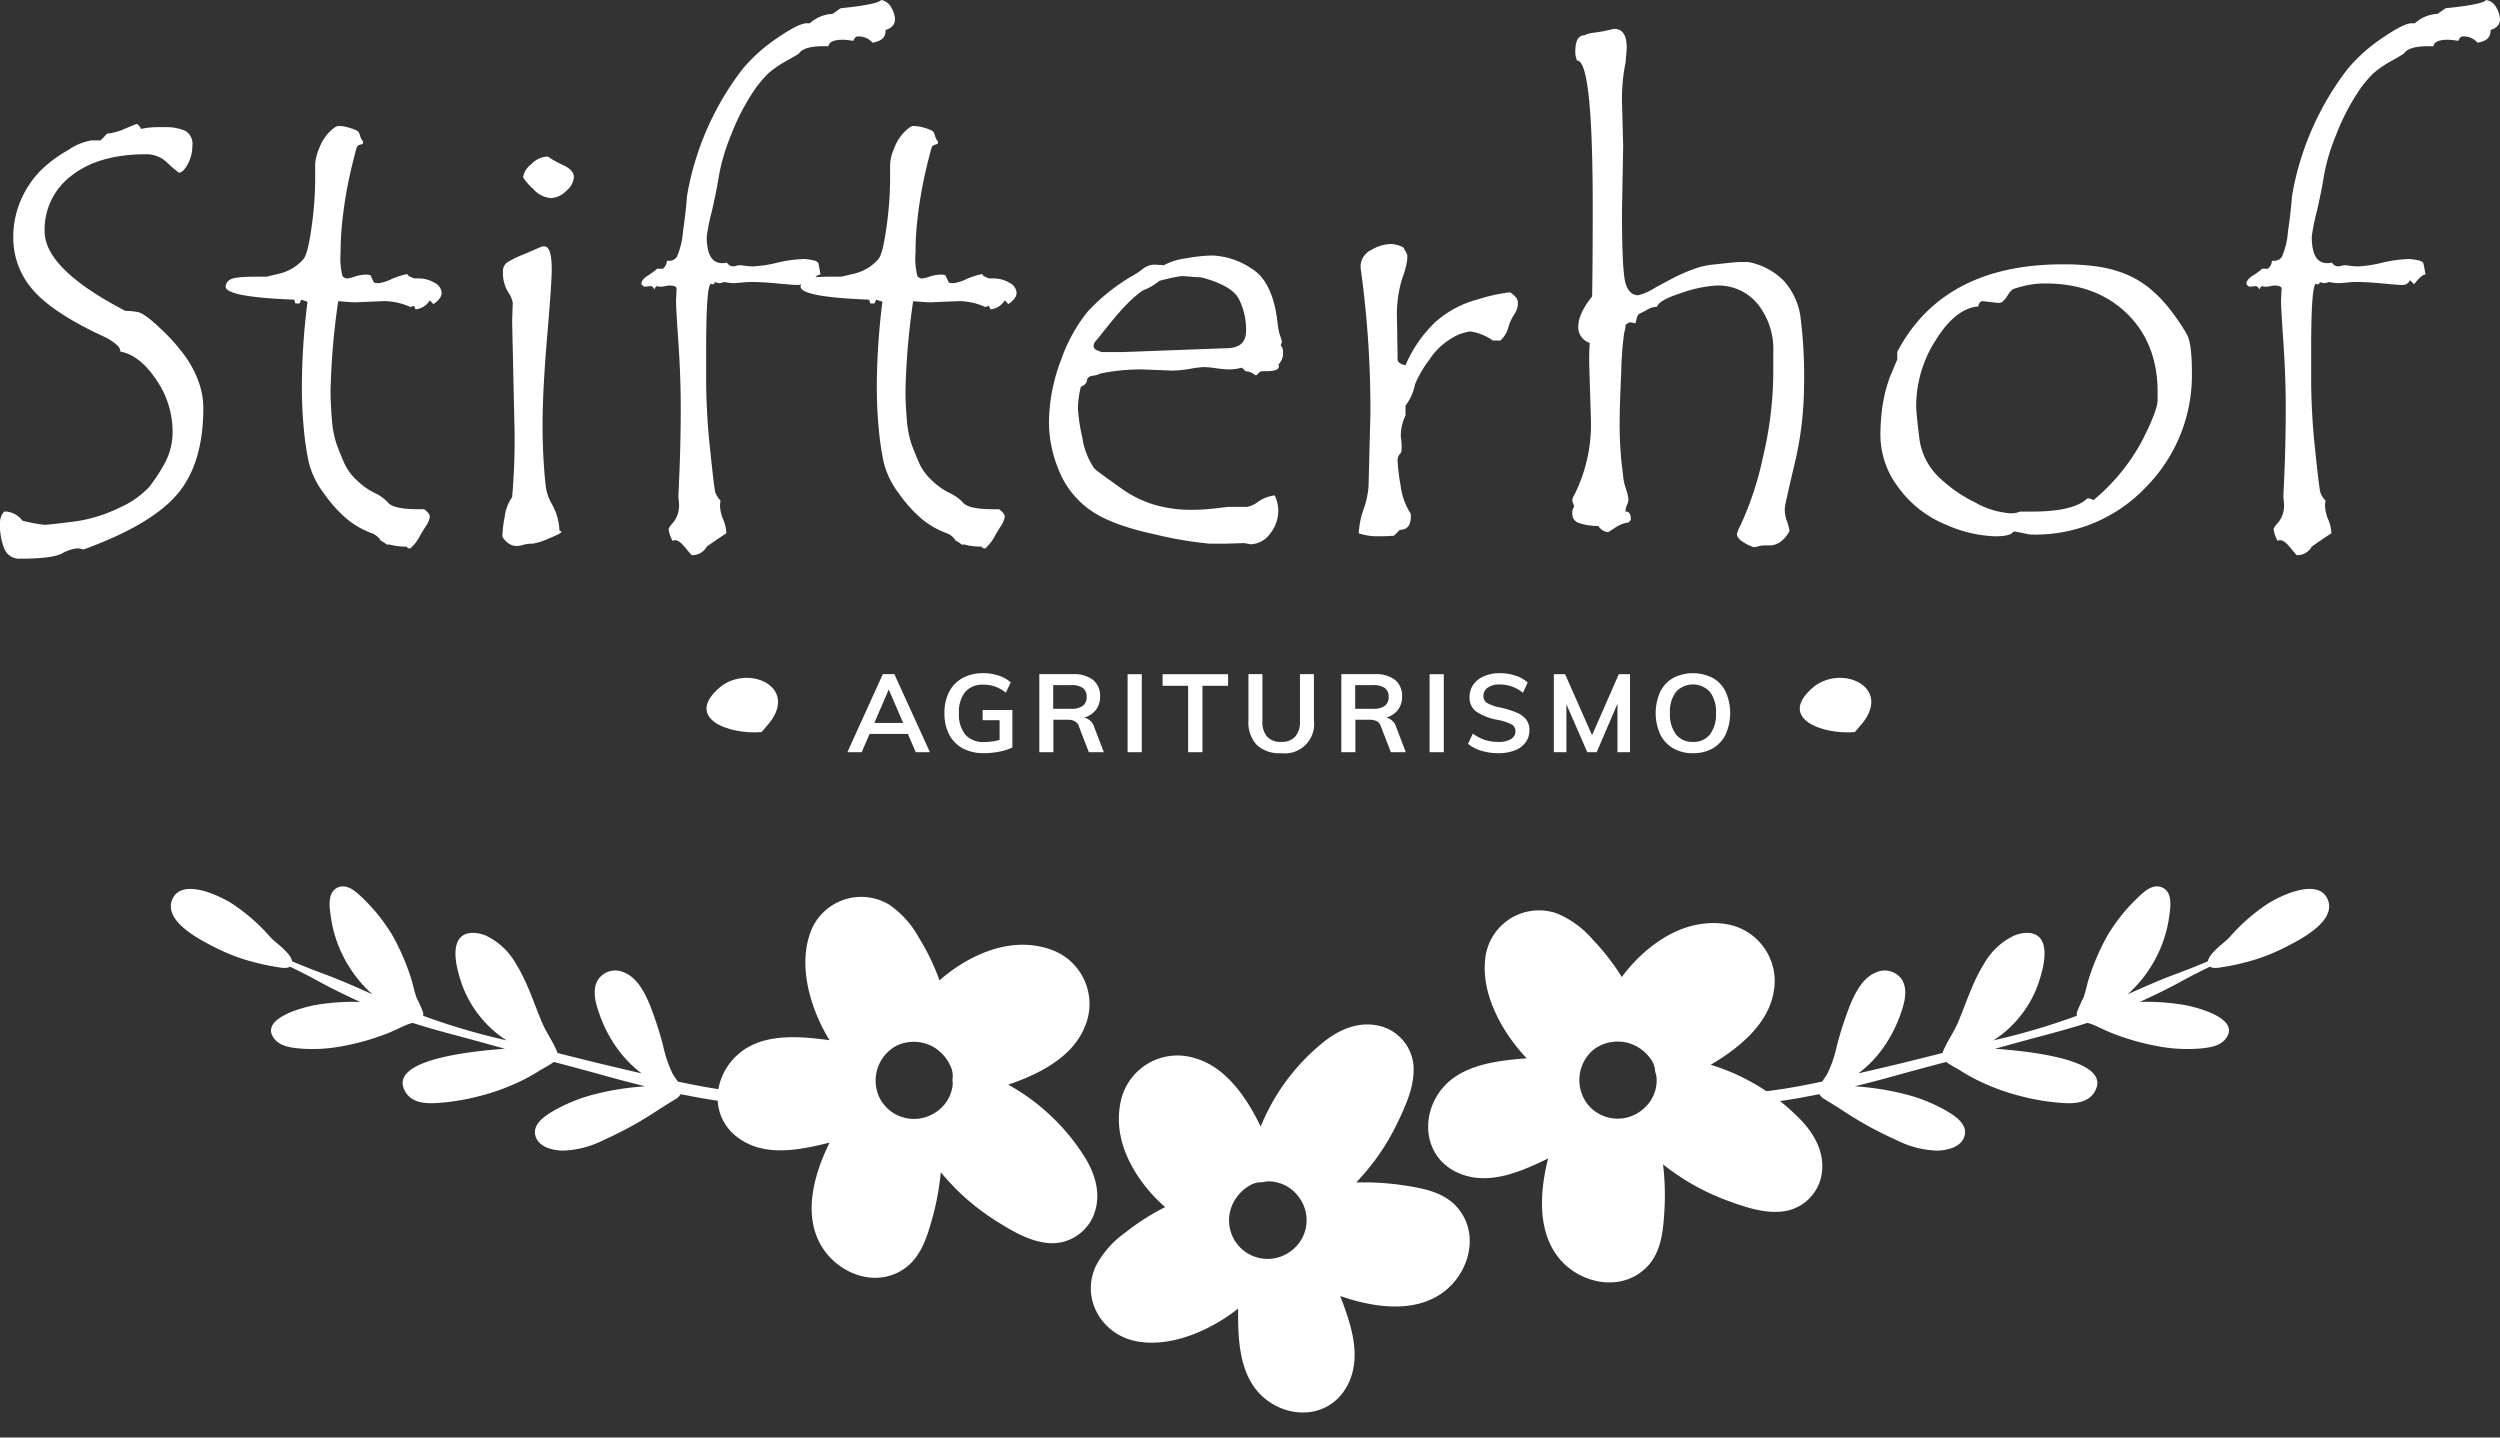
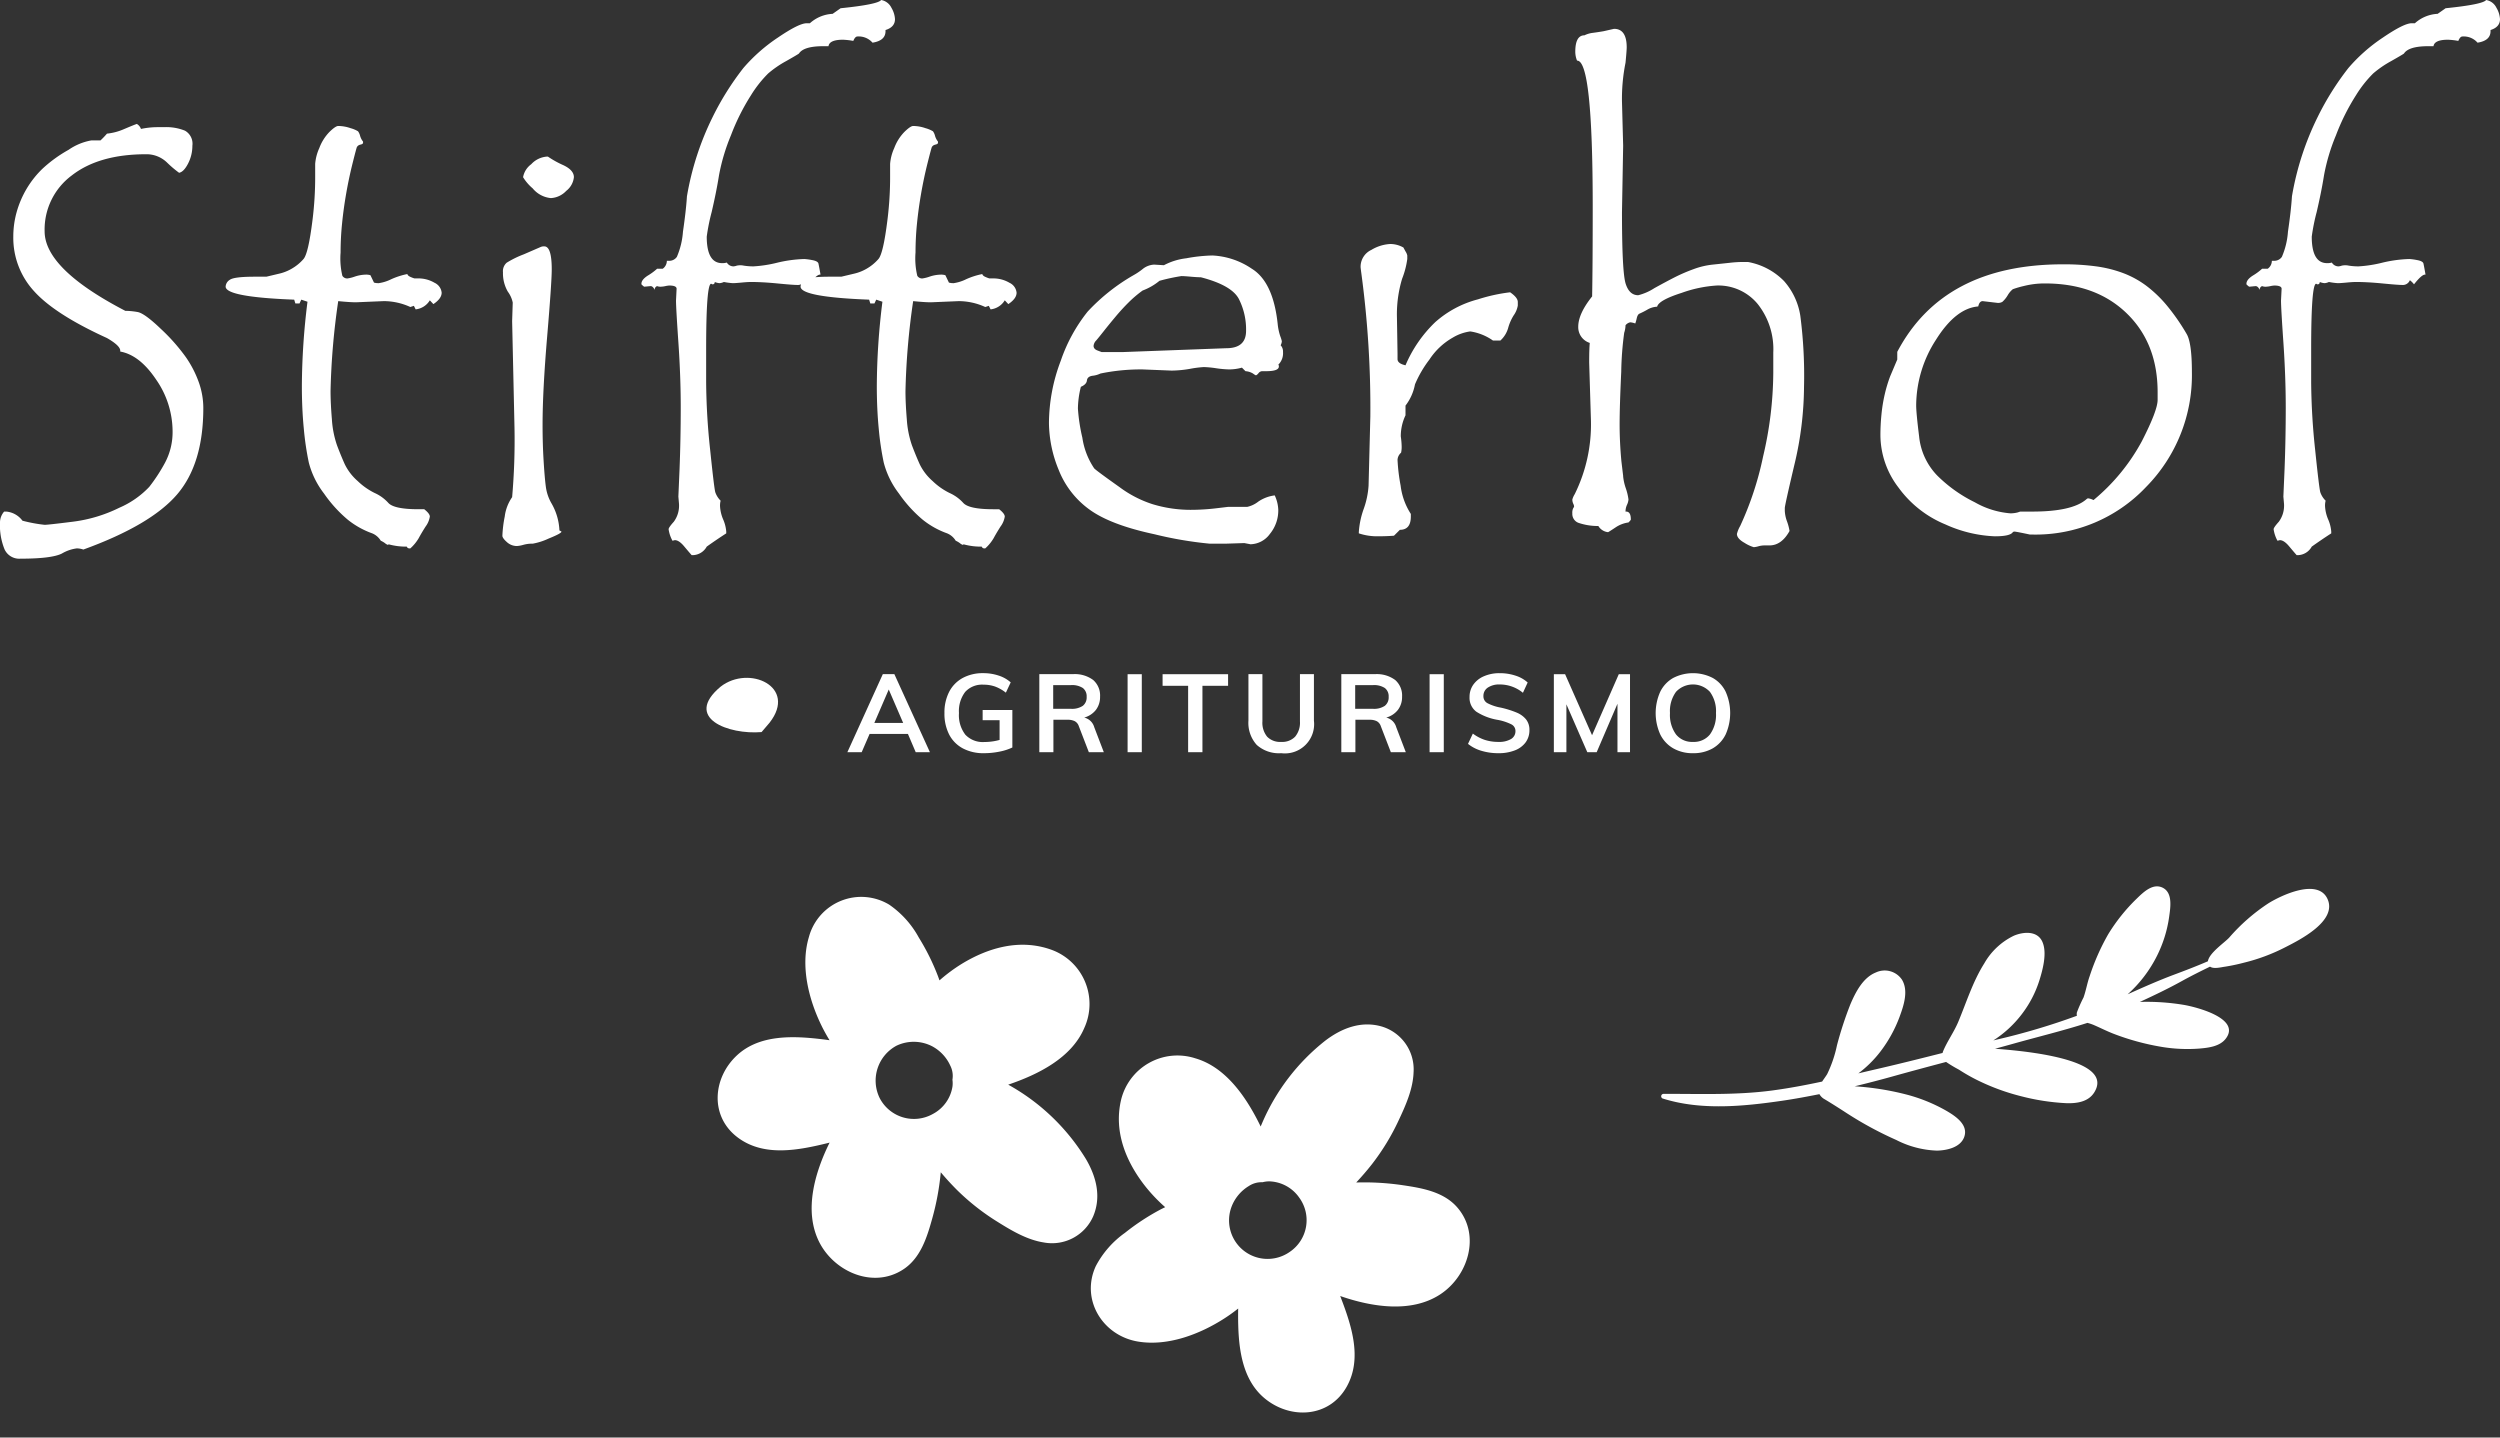
<svg xmlns="http://www.w3.org/2000/svg" id="Ebene_1" data-name="Ebene 1" width="400" height="230" viewBox="0 0 400 230">
  <rect x="0" y="0" width="400" height="230" fill="#333333" stroke="none" />
  <defs>
    <style>.cls-1{fill:#fff;}</style>
  </defs>
-   <path class="cls-1" d="M133.869,175.019c-5.875-.018-11.672.237-17.53-.555-2.652-.359-5.272-.856-7.881-1.412-.265-.406-.572-.808-.807-1.195a19.74,19.74,0,0,1-1.569-4.616,58.179,58.179,0,0,0-2.149-6.566c-.823-1.92-1.999-4.257-4.075-5.081a3.328,3.328,0,0,0-4.167,1.146c-1.092,1.78-.281,4.167.376,5.952a21.403,21.403,0,0,0,3.051,5.539,18.069,18.069,0,0,0,3.546,3.511q-1.813-.425-3.628-.849c-3.293-.763-6.57-1.59-9.848-2.418a1.959,1.959,0,0,0-.103-.319c-.66-1.579-1.725-3.032-2.398-4.639-1.321-3.148-2.332-6.456-4.167-9.364a10.847,10.847,0,0,0-4.76-4.448c-1.521-.633-3.731-.818-4.535.972-.797,1.761-.069,4.466.479,6.207a17.553,17.553,0,0,0,2.797,5.372,17.764,17.764,0,0,0,4.564,4.213c-.189-.045-.378-.093-.567-.138a107.411,107.411,0,0,1-12.803-3.807,1.262,1.262,0,0,0-.003-.548,23.038,23.038,0,0,0-1.06-2.385c-.397-1.123-.58-2.291-.98-3.41A36.234,36.234,0,0,0,62.7,149.502a28.872,28.872,0,0,0-4.595-5.738c-1.04-1.006-2.583-2.524-4.16-1.715-1.62.833-1.207,3.182-1.008,4.651a20.179,20.179,0,0,0,1.929,6.205,20.658,20.658,0,0,0,4.713,6.188c-2.491-1.128-5.004-2.239-7.553-3.191-1.736-.647-3.448-1.308-5.151-2.038-.047-.02-.093-.042-.14-.062-.199-1.34-2.726-3.023-3.42-3.799a30.325,30.325,0,0,0-6.253-5.468c-2.025-1.264-7.882-4.066-9.446-.735-1.672,3.555,4.489,6.617,6.83,7.807a29.81,29.81,0,0,0,6.535,2.427,30.382,30.382,0,0,0,3.023.638c.621.08,1.794.412,2.391-.008,1.517.736,3.019,1.485,4.496,2.301,2.181,1.207,4.454,2.296,6.731,3.345a35.94,35.94,0,0,0-7.165.494c-1.929.352-9.027,2.148-6.592,5.367.944,1.25,2.719,1.467,4.162,1.595a25.045,25.045,0,0,0,6.411-.316,39.298,39.298,0,0,0,7.305-2.014c1.141-.431,2.215-.988,3.328-1.466a8.044,8.044,0,0,1,.938-.308c3.937,1.268,7.959,2.233,11.977,3.365.935.263,1.873.517,2.81.774-7.859.561-18.896,2.248-15.857,7.017.987,1.543,2.916,1.763,4.594,1.685a35.678,35.678,0,0,0,7.073-1.1,34.959,34.959,0,0,0,6.803-2.471A28.805,28.805,0,0,0,86.57,171.144a20.999,20.999,0,0,0,2.055-1.234c2.88.766,5.759,1.534,8.628,2.338,1.986.557,3.987,1.071,5.994,1.56a44.116,44.116,0,0,0-8.109,1.274,26.166,26.166,0,0,0-6.567,2.65c-1.434.838-3.566,2.233-2.838,4.209.614,1.667,2.797,2.13,4.361,2.158a15.427,15.427,0,0,0,6.51-1.706,57.429,57.429,0,0,0,7.955-4.312c1.161-.757,2.334-1.501,3.493-2.199a2.094,2.094,0,0,0,.84-.818c1.963.394,3.932.759,5.912,1.049,6.271.919,13.065,1.582,19.181-.357A.388.388,0,0,0,133.869,175.019Z" />
  <path class="cls-1" d="M372.384,143.799c-1.564-3.331-7.421-.529-9.446.735a30.325,30.325,0,0,0-6.253,5.468c-.694.776-3.221,2.459-3.42,3.799-.047.02-.093.042-.14.062-1.702.73-3.415,1.391-5.151,2.038-2.55.951-5.062,2.063-7.553,3.191a20.658,20.658,0,0,0,4.713-6.188,20.186,20.186,0,0,0,1.929-6.205c.199-1.469.612-3.818-1.008-4.651-1.578-.81-3.12.709-4.16,1.715a28.873,28.873,0,0,0-4.595,5.738,36.265,36.265,0,0,0-2.953,6.68c-.399,1.119-.582,2.288-.98,3.41a23.094,23.094,0,0,0-1.06,2.385,1.265,1.265,0,0,0-.003.548,107.425,107.425,0,0,1-12.803,3.807c-.189.044-.378.093-.567.138a17.764,17.764,0,0,0,4.564-4.213,17.553,17.553,0,0,0,2.797-5.372c.549-1.741,1.276-4.446.479-6.207-.804-1.791-3.014-1.605-4.535-.972a10.846,10.846,0,0,0-4.76,4.448c-1.835,2.908-2.847,6.216-4.167,9.364-.673,1.607-1.738,3.06-2.398,4.639a1.959,1.959,0,0,0-.103.319c-3.277.827-6.555,1.655-9.848,2.418q-1.816.42-3.628.849a18.075,18.075,0,0,0,3.546-3.511,21.402,21.402,0,0,0,3.051-5.539c.657-1.785,1.468-4.172.376-5.952a3.328,3.328,0,0,0-4.167-1.146c-2.077.824-3.251,3.161-4.075,5.081a58.178,58.178,0,0,0-2.149,6.566,19.741,19.741,0,0,1-1.569,4.616c-.234.386-.541.789-.807,1.195-2.608.556-5.229,1.054-7.881,1.412-5.859.792-11.656.537-17.53.555a.388.388,0,0,0-.117.737c6.116,1.939,12.91,1.276,19.181.357,1.98-.29,3.949-.655,5.913-1.049a2.093,2.093,0,0,0,.84.818c1.159.698,2.332,1.443,3.493,2.199a57.431,57.431,0,0,0,7.955,4.312,15.427,15.427,0,0,0,6.51,1.706c1.563-.028,3.747-.491,4.361-2.158.728-1.976-1.404-3.371-2.838-4.209a26.164,26.164,0,0,0-6.567-2.65,44.111,44.111,0,0,0-8.109-1.274c2.007-.49,4.008-1.004,5.994-1.56,2.869-.804,5.749-1.571,8.628-2.338a21,21,0,0,0,2.055,1.234,28.805,28.805,0,0,0,3.163,1.787,34.97,34.97,0,0,0,6.803,2.471,35.681,35.681,0,0,0,7.073,1.1c1.677.078,3.606-.141,4.593-1.685,3.038-4.769-7.999-6.456-15.857-7.017.937-.257,1.875-.51,2.81-.774,4.018-1.132,8.039-2.097,11.977-3.365a8.044,8.044,0,0,1,.938.308c1.113.477,2.187,1.034,3.328,1.466a39.288,39.288,0,0,0,7.305,2.014,25.044,25.044,0,0,0,6.411.316c1.443-.127,3.218-.345,4.162-1.595,2.435-3.219-4.663-5.015-6.592-5.367a35.94,35.94,0,0,0-7.165-.494c2.277-1.049,4.55-2.137,6.731-3.345,1.477-.816,2.979-1.565,4.496-2.301.597.419,1.771.087,2.391.008a30.382,30.382,0,0,0,3.023-.638,29.815,29.815,0,0,0,6.535-2.427C367.895,150.416,374.056,147.354,372.384,143.799Z" />
  <path class="cls-1" d="M173.758,185.461a33.728,33.728,0,0,0-11.98-11.653c-.153-.09-.309-.175-.463-.263,4.744-1.609,10.099-4.248,12.149-9.019a9.227,9.227,0,0,0-5.339-12.601c-4.906-1.729-9.92-.338-14.213,2.273a26.137,26.137,0,0,0-3.594,2.664c-.075-.214-.153-.426-.229-.638a36.446,36.446,0,0,0-3.085-6.226,15.204,15.204,0,0,0-4.737-5.257,8.671,8.671,0,0,0-12.838,5.171c-1.395,4.628-.048,9.986,2.025,14.217.389.794.818,1.561,1.276,2.309-.38-.055-.763-.106-1.143-.152-4.567-.55-10.003-.813-13.64,2.539-3.951,3.64-4.434,9.875.195,13.25,4.187,3.055,9.657,1.953,14.32.813.091-.023.185-.048.277-.069-.021.041-.043.083-.066.127-2.286,4.671-4.088,10.752-1.629,15.718,2.378,4.803,8.653,7.593,13.468,4.448,2.803-1.83,3.816-5.167,4.661-8.206a41.484,41.484,0,0,0,1.351-7.342q1.23,1.469,2.598,2.836a36.779,36.779,0,0,0,6.466,5.082c2.233,1.398,4.728,2.889,7.376,3.304a7.189,7.189,0,0,0,7.96-4.207C176.23,191.463,175.401,188.269,173.758,185.461Zm-21.359-11.634a6.011,6.011,0,0,1-3.14,4.407,6.168,6.168,0,0,1-8.514-2.551,6.344,6.344,0,0,1,2.684-8.365,6.414,6.414,0,0,1,5.761.11,6.596,6.596,0,0,1,2.856,3.076,3.628,3.628,0,0,1,.343,2.249A4.174,4.174,0,0,1,152.399,173.827Z" />
  <path class="cls-1" d="M233.217,193.248c-2.164-2.547-5.614-3.145-8.745-3.61a42.039,42.039,0,0,0-7.481-.438q1.315-1.395,2.51-2.915a36.578,36.578,0,0,0,4.276-7.011c1.122-2.378,2.304-5.028,2.394-7.695a7.156,7.156,0,0,0-5.161-7.358c-3.262-.912-6.345.297-8.942,2.265a33.64,33.64,0,0,0-10.152,13.264c-.071.163-.138.327-.208.49-2.181-4.494-5.463-9.467-10.466-10.911a9.277,9.277,0,0,0-11.907,6.815c-1.125,5.058.873,9.847,3.997,13.771a25.993,25.993,0,0,0,3.094,3.23c-.204.101-.406.203-.609.304a36.684,36.684,0,0,0-5.827,3.808,15.186,15.186,0,0,0-4.663,5.325c-2.449,5.31,1.042,11.095,6.718,12.062,4.782.813,9.955-1.17,13.92-3.737.742-.479,1.455-.997,2.144-1.542-.007.384-.012.767-.012,1.149.011,4.58.408,9.988,4.192,13.175,4.111,3.461,10.381,3.179,13.18-1.808,2.535-4.511.77-9.785-.935-14.256-.034-.087-.071-.177-.103-.265.044.016.089.032.135.05,4.934,1.69,11.214,2.731,15.862-.304C234.925,204.165,236.939,197.625,233.217,193.248Zm-26.871,7.064a6.164,6.164,0,0,1-9.256-7.342,6.609,6.609,0,0,1,2.717-3.2,3.681,3.681,0,0,1,2.199-.612,4.249,4.249,0,0,1,1.07-.141,6.047,6.047,0,0,1,4.774,2.567A6.117,6.117,0,0,1,206.346,200.312Z" />
-   <path class="cls-1" d="M288.379,179.444a33.807,33.807,0,0,0-14.151-8.917c-.169-.057-.339-.108-.509-.161,4.306-2.556,8.993-6.247,10.003-11.339a9.243,9.243,0,0,0-7.854-11.22c-5.158-.675-9.774,1.724-13.427,5.167a25.986,25.986,0,0,0-2.96,3.35c-.119-.194-.238-.385-.359-.578a36.53,36.53,0,0,0-4.315-5.45,15.245,15.245,0,0,0-5.733-4.161,8.658,8.658,0,0,0-11.478,7.716c-.398,4.815,2.039,9.778,4.95,13.487.545.695,1.125,1.358,1.729,1.994-.382.027-.767.055-1.148.088-4.581.408-9.955,1.275-12.813,5.307-3.104,4.379-2.274,10.577,2.957,12.921,4.734,2.12,9.854-.088,14.176-2.171.083-.041.172-.085.257-.125-.012.046-.025.09-.037.138-1.262,5.042-1.755,11.363,1.686,15.712,3.33,4.206,10.047,5.634,14.103,1.561,2.359-2.371,2.653-5.844,2.845-8.993a41.6,41.6,0,0,0-.211-7.46q1.51,1.185,3.134,2.236a36.93,36.93,0,0,0,7.384,3.633c2.476.905,5.23,1.846,7.907,1.704a7.176,7.176,0,0,0,6.908-5.763C292.051,184.804,290.573,181.85,288.379,179.444ZM262.907,177.449a6.172,6.172,0,0,1-8.86-.732,6.337,6.337,0,0,1,.878-8.738,6.409,6.409,0,0,1,5.658-1.085,6.614,6.614,0,0,1,3.436,2.417,3.64,3.64,0,0,1,.804,2.128,4.21,4.21,0,0,1,.234,1.05A6,6,0,0,1,262.907,177.449Z" />
  <path class="cls-1" d="M391.3,1.319l-1.278.895a5.846,5.846,0,0,0-3.64,1.506h-.52q-1.23,0-4.586,2.284a26.886,26.886,0,0,0-5.532,4.876,44.754,44.754,0,0,0-4.895,7.794,45.914,45.914,0,0,0-4.137,12.741q-.141,2.259-.639,5.652a12.387,12.387,0,0,1-.969,4.025,1.461,1.461,0,0,1-1.228.636h-.38a1.559,1.559,0,0,1-.662,1.271h-.898a9.083,9.083,0,0,1-1.466,1.084q-1.038.66-1.04,1.319v.094c.252.253.41.377.474.377l.992-.094c.252,0,.474.205.662.613a.584.584,0,0,1,.378-.613,1.463,1.463,0,0,0,.616.094,3.921,3.921,0,0,0,.708-.094,4.272,4.272,0,0,1,.616-.094c.786,0,1.182.173,1.182.518l-.096,1.884q0,1.177.378,6.663.378,5.489.38,10.434,0,4.99-.19,9.889l-.19,4.381.096,1.084a4.337,4.337,0,0,1-.827,2.943c-.552.612-.829,1.013-.829,1.2a5.4,5.4,0,0,0,.616,1.837l.378-.094q.66,0,1.489.988.828.989,1.205,1.414h.19a2.62,2.62,0,0,0,2.222-1.367q1.656-1.177,3.12-2.12v-.283a6.107,6.107,0,0,0-.495-1.953,6.2,6.2,0,0,1-.497-2.097,3.031,3.031,0,0,1,.094-.894,3.489,3.489,0,0,1-.85-1.342q-.189-.636-.829-6.806a107.219,107.219,0,0,1-.637-10.833V55.903q0-10.501.804-10.503l.188.094a.333.333,0,0,0,.378-.377,2.584,2.584,0,0,0,.758.189,1.843,1.843,0,0,0,.708-.189,10.969,10.969,0,0,0,1.42.189q.423,0,1.393-.094.969-.095,1.537-.095,1.797,0,4.233.235,2.433.239,3.097.237a1.209,1.209,0,0,0,1.276-.755,3.314,3.314,0,0,1,.662.659q1.23-1.554,1.75-1.554h.094q-.237-1.366-.33-1.766c-.064-.267-.41-.454-1.042-.566a9.478,9.478,0,0,0-1.228-.164,21.081,21.081,0,0,0-4.327.589,20.498,20.498,0,0,1-3.807.589,10.363,10.363,0,0,1-1.535-.117,2.641,2.641,0,0,0-1.136,0,1.899,1.899,0,0,1-.543.117,1.241,1.241,0,0,1-1.04-.612,2.454,2.454,0,0,1-.758.094q-2.457,0-2.458-4.239a31.372,31.372,0,0,1,.781-3.909q.78-3.344,1.182-5.91a31.416,31.416,0,0,1,1.915-6.407,34.878,34.878,0,0,1,3.191-6.382,18.895,18.895,0,0,1,2.765-3.507,16.669,16.669,0,0,1,2.838-1.955q1.749-.989,2.08-1.225.756-1.175,3.878-1.177h.85q.144-1.034,2.318-1.036a11.415,11.415,0,0,1,1.654.189q.285-.708.662-.707a2.925,2.925,0,0,1,2.412.99q2.079-.329,2.08-1.837V4.803q1.512-.469,1.514-1.743a4.006,4.006,0,0,0-.568-1.812A2.252,2.252,0,0,0,397.778,0q-.474.705-6.478,1.319M342.691,70.606A31.787,31.787,0,0,1,334.96,80.014a2.502,2.502,0,0,0-.898-.283.942.942,0,0,0-.284.189q-2.271,1.933-8.606,1.934H323.233l-.426.141a4.697,4.697,0,0,1-1.134.14,13.642,13.642,0,0,1-5.699-1.768,22.659,22.659,0,0,1-5.981-4.245,10.447,10.447,0,0,1-2.932-6.27q-.471-3.797-.472-4.976a19.488,19.488,0,0,1,3.168-10.515q3.168-5.046,6.762-5.33c.124-.566.362-.849.708-.849l2.412.283a1.376,1.376,0,0,0,.733-.164,4.356,4.356,0,0,0,.85-1.038,3.552,3.552,0,0,1,.829-.99,15.436,15.436,0,0,1,1.796-.52,13.467,13.467,0,0,1,3.358-.401q8.131,0,13.074,4.787,4.941,4.786,4.941,12.615v1.225q0,1.697-2.529,6.626M303.563,57.521l-1.136,2.687a22.356,22.356,0,0,0-.873,2.901,24.898,24.898,0,0,0-.52,3.207q-.168,1.673-.167,3.369a13.875,13.875,0,0,0,2.909,8.346,17.443,17.443,0,0,0,7.47,5.869,21.081,21.081,0,0,0,7.921,1.909q2.457,0,2.884-.659a.387.387,0,0,1,.284-.094q.234,0,2.458.472h.378a24.31,24.31,0,0,0,18.182-7.591,25.466,25.466,0,0,0,7.351-18.389q0-4.715-.85-6.129a33.629,33.629,0,0,0-3.145-4.526,19.906,19.906,0,0,0-3.285-3.159,15.109,15.109,0,0,0-3.688-2.028,19.94,19.94,0,0,0-4.327-1.084,38.254,38.254,0,0,0-5.319-.331q-19.15,0-26.527,14.003ZM252.045,8.289a3.792,3.792,0,0,0,.284,1.412q2.508-.095,2.506,23.453,0,9.233-.094,14.271-2.223,2.779-2.222,4.851a2.637,2.637,0,0,0,1.844,2.59q-.096.989-.094,3.156l.282,9.277a25.158,25.158,0,0,1-2.6,11.775,3.272,3.272,0,0,0-.378.847,1.659,1.659,0,0,0,.142.659,1.575,1.575,0,0,1,.142.424.689.689,0,0,1-.142.306,1.637,1.637,0,0,0-.142.824,1.517,1.517,0,0,0,.946,1.508,9.566,9.566,0,0,0,3.216.518,2.053,2.053,0,0,0,1.56.988c.124-.062.52-.313,1.182-.753a4.89,4.89,0,0,1,2.08-.801c.252-.251.378-.407.378-.47,0-.849-.252-1.271-.756-1.271h-.094v-.095a2.611,2.611,0,0,1,.236-.988,2.507,2.507,0,0,0,.236-.849,8.853,8.853,0,0,0-.426-1.789,8.39,8.39,0,0,1-.426-1.884v-.094l-.282-2.355q-.285-3.06-.284-5.935,0-2.827.259-8.383a51.812,51.812,0,0,1,.474-6.24,4.101,4.101,0,0,0,.213-1.2,1.289,1.289,0,0,1,.756-.472,3.044,3.044,0,0,1,.804.189,6.776,6.776,0,0,0,.236-.849q.141-.61.449-.73a12.493,12.493,0,0,0,1.205-.612,3.411,3.411,0,0,1,1.608-.495q.237-1.034,3.924-2.213a20.318,20.318,0,0,1,5.628-1.177,8.163,8.163,0,0,1,6.524,2.943,11.618,11.618,0,0,1,2.506,7.794v3.249a59.51,59.51,0,0,1-1.631,13.377,51.106,51.106,0,0,1-3.665,11.114,4.752,4.752,0,0,0-.52,1.271q0,.753,1.23,1.437a5.722,5.722,0,0,0,1.466.682,3.562,3.562,0,0,0,.733-.141,3.791,3.791,0,0,1,.921-.141h.852q1.938,0,3.216-2.307a8.266,8.266,0,0,0-.403-1.531,5.673,5.673,0,0,1-.355-1.672v-.47q0-.424,1.537-6.947a54.353,54.353,0,0,0,1.537-12.456,74.47,74.47,0,0,0-.591-11.351,10.895,10.895,0,0,0-2.6-5.558,10.747,10.747,0,0,0-5.793-3.06h-.804a19.913,19.913,0,0,0-2.174.141l-2.648.281a12.486,12.486,0,0,0-3.074.73,27.366,27.366,0,0,0-2.907,1.248q-1.302.66-3.358,1.791a8.522,8.522,0,0,1-2.577,1.13q-1.419,0-2.009-1.837-.591-1.838-.591-11.491l.188-10.598-.188-7.016a29.224,29.224,0,0,1,.568-6.265q.186-1.93.188-2.448,0-2.967-2.032-2.966l-1.656.377q-.804.141-1.679.258a4.107,4.107,0,0,0-1.395.401q-1.464,0-1.466,2.638m-9.196,40.032q0-.708-1.228-1.554a27.269,27.269,0,0,0-5.154,1.13,16.532,16.532,0,0,0-6.833,3.651A20.792,20.792,0,0,0,224.881,58.447q-1.275-.284-1.276-.99v-.847l-.094-5.793a19.724,19.724,0,0,1,.827-6.217,13.594,13.594,0,0,0,.827-3.156v-.566a1.86,1.86,0,0,0-.259-.612c-.174-.313-.293-.534-.355-.659a4.238,4.238,0,0,0-2.128-.566,6.509,6.509,0,0,0-3.003.942,2.97,2.97,0,0,0-1.725,2.733q0,.141.142,1.177a161.16,161.16,0,0,1,1.418,22.746l-.284,11.068a13.484,13.484,0,0,1-.779,3.721,13.518,13.518,0,0,0-.781,3.719v.189a9.189,9.189,0,0,0,3.074.47q1.371,0,2.552-.094l.946-.942q1.749,0,1.75-2.12v-.422a10.688,10.688,0,0,1-1.631-4.522,29.514,29.514,0,0,1-.497-4.144,1.63,1.63,0,0,1,.568-1.131,4.238,4.238,0,0,0,.094-.988,12.958,12.958,0,0,0-.142-1.625,7.797,7.797,0,0,1,.756-3.368v-1.554a7.956,7.956,0,0,0,1.514-3.392,18.151,18.151,0,0,1,2.316-3.979,10.902,10.902,0,0,1,3.736-3.509,7.366,7.366,0,0,1,2.79-.988,8.449,8.449,0,0,1,3.64,1.46h1.182a4.297,4.297,0,0,0,1.23-1.955,7.644,7.644,0,0,1,.898-2.072,3.816,3.816,0,0,0,.662-1.577Zm-53.834-4.146q.474,0,1.514.095c.692.062,1.23.094,1.608.094q4.917,1.273,6.075,3.461a10.781,10.781,0,0,1,1.159,5.111q0,2.779-3.168,2.779l-16.455.612h-3.5l-.614-.235q-.663-.236-.662-.755a1.427,1.427,0,0,1,.426-.87q.426-.496,1.205-1.485.78-.989,1.821-2.236,1.038-1.249,2.128-2.332a18.522,18.522,0,0,1,2.268-1.93,9.47,9.47,0,0,0,2.696-1.554,30.803,30.803,0,0,1,3.498-.755m16.079,10.409a5.913,5.913,0,0,0-.261-.824,8.994,8.994,0,0,1-.401-1.907q-.711-6.735-4.139-8.855a12.216,12.216,0,0,0-6.311-2.12,25.557,25.557,0,0,0-4.185.449,10.093,10.093,0,0,0-3.569,1.107l-1.562-.095a3.139,3.139,0,0,0-1.867.73,10.549,10.549,0,0,1-1.441.965,31.221,31.221,0,0,0-7.33,5.818,26.012,26.012,0,0,0-4.302,7.865,28.308,28.308,0,0,0-1.892,9.96A20.114,20.114,0,0,0,169.393,75.19a14.262,14.262,0,0,0,4.918,6.334q3.357,2.45,10.402,3.956a60.746,60.746,0,0,0,8.842,1.508h2.554l2.978-.095.994.189a3.942,3.942,0,0,0,3.097-1.649,5.912,5.912,0,0,0,1.347-3.861,6,6,0,0,0-.568-2.309,5.955,5.955,0,0,0-2.623.99,4.432,4.432,0,0,1-1.775.847h-3.072l-1.986.237a34.754,34.754,0,0,1-3.642.235,20.925,20.925,0,0,1-6.501-.919,18.124,18.124,0,0,1-5.225-2.708q-3.783-2.683-4.066-3.014a11.781,11.781,0,0,1-1.89-4.897,28.379,28.379,0,0,1-.71-4.663,14.841,14.841,0,0,1,.472-3.484c.598-.251.923-.589.969-1.013q.072-.636.9-.753a3.798,3.798,0,0,0,1.253-.354,31.789,31.789,0,0,1,6.76-.659l4.634.187a17.968,17.968,0,0,0,2.955-.283,17.35,17.35,0,0,1,2.199-.281,15.923,15.923,0,0,1,1.963.187,16.243,16.243,0,0,0,2.103.189,7.789,7.789,0,0,0,2.034-.283l.568.566a2.64,2.64,0,0,1,1.205.377,2.363,2.363,0,0,0,.449.283c.094,0,.236-.11.426-.331a.778.778,0,0,1,.568-.329h.662q2.031,0,2.032-.755c0-.156-.032-.251-.094-.283a2.542,2.542,0,0,0,.756-2.024,1.465,1.465,0,0,0-.378-1.084,1.514,1.514,0,0,0,.19-.659m-50.5-9.914a6.635,6.635,0,0,1-2.009.636,2.51,2.51,0,0,1-.758-.094l-.566-1.179a2.317,2.317,0,0,0-.71-.094,5.955,5.955,0,0,0-1.773.306,6,6,0,0,1-1.205.308.909.909,0,0,1-.804-.424,11.932,11.932,0,0,1-.284-3.721,46.537,46.537,0,0,1,.236-4.662q.237-2.355.662-4.805.426-2.447,1.04-4.899.615-2.448.687-2.542a1.573,1.573,0,0,1,.165-.189,1.12,1.12,0,0,1,.449-.187c.236-.064.355-.157.355-.283v-.189a2.613,2.613,0,0,1-.474-.917,2.135,2.135,0,0,0-.33-.73,4.744,4.744,0,0,0-1.182-.495,6.191,6.191,0,0,0-1.986-.354q-.426,0-1.395.942a7.411,7.411,0,0,0-1.631,2.59,7.493,7.493,0,0,0-.662,2.544v1.93a54.813,54.813,0,0,1-.426,7.018q-.663,5.37-1.443,6.263a7.332,7.332,0,0,1-1.819,1.508,7.15,7.15,0,0,1-2.128.847l-1.986.472h-1.844q-3.312,0-3.995.488a1.362,1.362,0,0,0-.687,1.093q0,1.673,10.97,2.093l.19.612h.662l.284-.612.992.331a111.705,111.705,0,0,0-.898,13.485q0,3.63.307,6.813a46.463,46.463,0,0,0,.804,5.447,13.769,13.769,0,0,0,2.435,4.952,21.229,21.229,0,0,0,3.759,4.149,13.432,13.432,0,0,0,3.949,2.215,2.904,2.904,0,0,1,1.37,1.179,3.561,3.561,0,0,1,.685.401,1.275,1.275,0,0,0,.451.26.084.084,0,0,0,.094-.095,10.309,10.309,0,0,0,2.932.378.424.424,0,0,0,.378.283h.188a6.89,6.89,0,0,0,1.349-1.649c.266-.502.63-1.114,1.086-1.837a3.574,3.574,0,0,0,.687-1.602q0-.469-.9-1.177h-.944q-3.879,0-4.799-1.013a6.61,6.61,0,0,0-2.176-1.58,10.645,10.645,0,0,1-2.719-1.909,8.5,8.5,0,0,1-2.08-2.712q-.615-1.368-1.23-2.995a15.804,15.804,0,0,1-.827-4.199q-.213-2.569-.213-4.504a114.721,114.721,0,0,1,1.23-14.385q1.89.188,2.836.187l4.446-.187a10.224,10.224,0,0,1,4.254.942l.568-.189.284.566a3.039,3.039,0,0,0,2.27-1.448l.566.606q1.323-.886,1.324-1.821a1.95,1.95,0,0,0-1.134-1.589,5.049,5.049,0,0,0-2.696-.7h-.52a4.431,4.431,0,0,1-.566-.209c-.348-.141-.538-.304-.568-.491a11.919,11.919,0,0,0-2.577.824m-20.095-43.352-1.276.895a5.847,5.847,0,0,0-3.642,1.506h-.52q-1.23,0-4.586,2.284a26.98,26.98,0,0,0-5.532,4.876,44.969,44.969,0,0,0-4.895,7.794,45.915,45.915,0,0,0-4.137,12.741q-.141,2.259-.637,5.652a12.417,12.417,0,0,1-.971,4.025,1.461,1.461,0,0,1-1.228.636h-.378a1.564,1.564,0,0,1-.662,1.271h-.9A9.05,9.05,0,0,1,103.67,44.082q-1.041.66-1.042,1.319v.094c.252.253.41.377.474.377l.992-.094c.252,0,.474.205.662.613a.584.584,0,0,1,.378-.613,1.463,1.463,0,0,0,.616.094,3.902,3.902,0,0,0,.708-.094,4.272,4.272,0,0,1,.616-.094q1.182,0,1.182.518l-.094,1.884q0,1.177.378,6.663.378,5.489.378,10.434,0,4.99-.19,9.889l-.188,4.381.094,1.084a4.337,4.337,0,0,1-.827,2.943c-.552.612-.829,1.013-.829,1.2a5.4,5.4,0,0,0,.616,1.837l.378-.094q.66,0,1.489.988.828.989,1.207,1.414h.188a2.618,2.618,0,0,0,2.222-1.367q1.656-1.177,3.122-2.12v-.283a6.121,6.121,0,0,0-.497-1.953,6.2,6.2,0,0,1-.497-2.097,3.093,3.093,0,0,1,.094-.894,3.51,3.51,0,0,1-.85-1.342q-.189-.636-.827-6.806a106.75,106.75,0,0,1-.639-10.833V55.903q0-10.501.804-10.503l.188.094a.334.334,0,0,0,.38-.377,2.564,2.564,0,0,0,.756.189,1.836,1.836,0,0,0,.708-.189,10.969,10.969,0,0,0,1.42.189c.284,0,.747-.032,1.395-.094.644-.064,1.157-.095,1.535-.095q1.797,0,4.233.235,2.433.239,3.097.237a1.207,1.207,0,0,0,1.276-.755,3.266,3.266,0,0,1,.662.659q1.23-1.554,1.75-1.554h.094q-.237-1.366-.33-1.766c-.064-.267-.41-.454-1.04-.566a9.491,9.491,0,0,0-1.23-.164,21.081,21.081,0,0,0-4.327.589,20.485,20.485,0,0,1-3.805.589,10.369,10.369,0,0,1-1.537-.117,2.642,2.642,0,0,0-1.136,0,1.899,1.899,0,0,1-.543.117,1.241,1.241,0,0,1-1.04-.612,2.45,2.45,0,0,1-.756.094q-2.46,0-2.46-4.239a31.373,31.373,0,0,1,.781-3.909q.78-3.344,1.182-5.91a31.529,31.529,0,0,1,1.915-6.407,34.877,34.877,0,0,1,3.191-6.382,18.811,18.811,0,0,1,2.767-3.507,16.574,16.574,0,0,1,2.836-1.955q1.749-.989,2.08-1.225.756-1.175,3.878-1.177h.852q.141-1.034,2.316-1.036a11.415,11.415,0,0,1,1.654.189q.285-.708.662-.707a2.925,2.925,0,0,1,2.412.99q2.079-.329,2.08-1.837V4.803q1.515-.469,1.514-1.743a4.006,4.006,0,0,0-.568-1.812A2.252,2.252,0,0,0,140.978,0q-.474.705-6.478,1.319M89.508,84.869a9.5,9.5,0,0,0-1.324-4.428,7.147,7.147,0,0,1-.852-2.59q-.189-1.413-.353-4.121-.168-2.707-.167-5.77,0-5.415.733-14.105.735-8.69.733-10.761,0-3.675-1.189-3.674a1.317,1.317,0,0,0-.57.094l-2.712,1.177a15.612,15.612,0,0,0-2.735,1.342A1.796,1.796,0,0,0,80.476,43.564a5.832,5.832,0,0,0,.781,3.108,4.453,4.453,0,0,1,.781,1.743L81.942,51.383l.378,17.095a105.04,105.04,0,0,1-.378,11.068A6.858,6.858,0,0,0,80.76,82.631a19.438,19.438,0,0,0-.378,3.085q0,.377.713,1.013a2.36,2.36,0,0,0,1.615.636,4.993,4.993,0,0,0,1.022-.189,5.082,5.082,0,0,1,1.212-.187h.284a10.314,10.314,0,0,0,2.566-.826q2.045-.825,2.043-1.107a3.04,3.04,0,0,0-.33-.187M87.522,25.055a3.778,3.778,0,0,0-2.529,1.225,3.298,3.298,0,0,0-1.301,2.072,7.502,7.502,0,0,0,1.537,1.789,4.296,4.296,0,0,0,2.907,1.554,3.637,3.637,0,0,0,2.46-1.153,3.182,3.182,0,0,0,1.228-2.19q0-1.13-1.702-1.93a15.232,15.232,0,0,1-2.458-1.367ZM62.605,44.671A6.641,6.641,0,0,1,60.594,45.307a2.497,2.497,0,0,1-.756-.094l-.568-1.179a2.304,2.304,0,0,0-.708-.094,5.936,5.936,0,0,0-1.773.306,6.005,6.005,0,0,1-1.207.308.913.913,0,0,1-.804-.424,11.994,11.994,0,0,1-.284-3.721,46.543,46.543,0,0,1,.238-4.662q.234-2.355.662-4.805.426-2.447,1.04-4.899.612-2.448.685-2.542a1.966,1.966,0,0,1,.165-.189,1.133,1.133,0,0,1,.449-.187c.238-.064.355-.157.355-.283v-.189a2.642,2.642,0,0,1-.472-.917,2.092,2.092,0,0,0-.332-.73,4.674,4.674,0,0,0-1.182-.495,6.19,6.19,0,0,0-1.986-.354c-.282,0-.749.315-1.395.942a7.436,7.436,0,0,0-1.631,2.59,7.493,7.493,0,0,0-.662,2.544v1.93a55.149,55.149,0,0,1-.424,7.018q-.663,5.37-1.443,6.263a7.309,7.309,0,0,1-1.821,1.508,7.131,7.131,0,0,1-2.128.847l-1.986.472H40.781q-3.309,0-3.995.488a1.364,1.364,0,0,0-.685,1.093q0,1.673,10.97,2.093l.188.612h.662l.284-.612.994.331A111.73,111.73,0,0,0,48.299,61.76q0,3.63.309,6.813a46.461,46.461,0,0,0,.804,5.447,13.74,13.74,0,0,0,2.435,4.952,21.23,21.23,0,0,0,3.759,4.149,13.423,13.423,0,0,0,3.947,2.215,2.91,2.91,0,0,1,1.372,1.179,3.562,3.562,0,0,1,.685.401,1.259,1.259,0,0,0,.449.26.083.083,0,0,0,.094-.095,10.318,10.318,0,0,0,2.932.378.424.424,0,0,0,.378.283h.19A6.834,6.834,0,0,0,67.001,86.092q.402-.753,1.088-1.837a3.586,3.586,0,0,0,.685-1.602q0-.469-.898-1.177h-.946q-3.876,0-4.799-1.013a6.584,6.584,0,0,0-2.174-1.58,10.646,10.646,0,0,1-2.719-1.909,8.508,8.508,0,0,1-2.082-2.712q-.615-1.368-1.228-2.995a15.733,15.733,0,0,1-.827-4.199q-.213-2.569-.213-4.504A114.656,114.656,0,0,1,54.116,48.18c1.262.126,2.206.187,2.838.187L61.398,48.18a10.232,10.232,0,0,1,4.256.942l.568-.189.282.566a3.036,3.036,0,0,0,2.27-1.448l.568.606q1.323-.886,1.324-1.821a1.949,1.949,0,0,0-1.136-1.589,5.043,5.043,0,0,0-2.694-.7h-.52a4.393,4.393,0,0,1-.568-.209c-.346-.141-.536-.304-.568-.491a11.938,11.938,0,0,0-2.575.824M30.096,26.162a6.186,6.186,0,0,0,.685-2.85,2.391,2.391,0,0,0-1.182-2.402,7.989,7.989,0,0,0-3.356-.564h-.994a12.813,12.813,0,0,0-2.694.283,1.515,1.515,0,0,0-.662-.801q-.426.141-1.986.801a9.042,9.042,0,0,1-2.79.753,13.42,13.42,0,0,1-1.04,1.084h-1.466a9.221,9.221,0,0,0-3.64,1.506,21.49,21.49,0,0,0-4.139,2.991,15.308,15.308,0,0,0-2.577,3.249A15.596,15.596,0,0,0,2.671,33.91a14.535,14.535,0,0,0-.543,3.955,12.615,12.615,0,0,0,3.333,8.736Q8.794,50.3,17.108,54.084q2.13,1.225,2.13,2.024v.141q3.123.565,5.749,4.496a14.56,14.56,0,0,1,2.627,8.213,10.437,10.437,0,0,1-1.228,5.107,27.269,27.269,0,0,1-2.506,3.836,14.454,14.454,0,0,1-4.799,3.343,23.287,23.287,0,0,1-7.472,2.235q-3.948.496-4.467.493a24.101,24.101,0,0,1-3.548-.659,3.636,3.636,0,0,0-2.552-1.458H.662A2.693,2.693,0,0,0,0,83.502a10.277,10.277,0,0,0,.733,4.404,2.588,2.588,0,0,0,2.529,1.483q5.01,0,6.643-.824a6.22,6.22,0,0,1,2.387-.824,3.338,3.338,0,0,1,1.042.187q10.78-3.909,14.989-8.807,4.209-4.898,4.208-13.845a12.37,12.37,0,0,0-.71-4.075,17.046,17.046,0,0,0-2.08-4.05A30.24,30.24,0,0,0,25.746,52.631q-2.625-2.519-3.736-2.708a11.917,11.917,0,0,0-1.961-.189Q7.145,43.033,7.14,37.009a10.778,10.778,0,0,1,4.35-8.942q4.348-3.389,11.915-3.389a4.713,4.713,0,0,1,3.31,1.319,17.683,17.683,0,0,0,1.938,1.648q.756-.141,1.443-1.483" />
  <path class="cls-1" d="M123.131,115.633c4.515-5.772-3.312-9.295-7.827-5.772-6.02,5.022,1.28,7.72,6.547,7.271Z" />
-   <path class="cls-1" d="M298.053,115.633c4.515-5.772-3.312-9.295-7.827-5.772-6.02,5.022,1.28,7.72,6.547,7.271Z" />
  <path class="cls-1" d="M270.878,118.705a3.294,3.294,0,0,1-2.712-1.192,5.305,5.305,0,0,1-.969-3.421,5.228,5.228,0,0,1,.969-3.403,3.706,3.706,0,0,1,5.424.009,5.242,5.242,0,0,1,.967,3.394,5.315,5.315,0,0,1-.967,3.421,3.298,3.298,0,0,1-2.712,1.192m0,1.807a6.194,6.194,0,0,0,3.17-.78,5.204,5.204,0,0,0,2.059-2.227,8.424,8.424,0,0,0,.009-6.806,5.064,5.064,0,0,0-2.061-2.219,6.923,6.923,0,0,0-6.356,0,5.124,5.124,0,0,0-2.069,2.219,8.33,8.33,0,0,0,.009,6.806,5.236,5.236,0,0,0,2.078,2.227,6.197,6.197,0,0,0,3.161.78m-11.87-12.645-4.279,9.769-4.315-9.769H248.617v12.488h2.007v-7.665l3.347,7.665h1.496l3.328-7.754v7.754h2.007V107.867Zm-19.282,12.645a7.065,7.065,0,0,0,2.659-.456A3.826,3.826,0,0,0,244.109,118.767a3.261,3.261,0,0,0,.6-1.955,2.671,2.671,0,0,0-.529-1.694,3.806,3.806,0,0,0-1.514-1.105,15.357,15.357,0,0,0-2.554-.797,7.432,7.432,0,0,1-2.14-.719,1.242,1.242,0,0,1-.625-1.123,1.579,1.579,0,0,1,.705-1.359,3.258,3.258,0,0,1,1.92-.5,5.801,5.801,0,0,1,3.697,1.333l.758-1.648a5.26,5.26,0,0,0-1.945-1.098,7.96,7.96,0,0,0-2.51-.394,6.194,6.194,0,0,0-2.545.491,3.989,3.989,0,0,0-1.7,1.351,3.352,3.352,0,0,0-.598,1.964,2.761,2.761,0,0,0,1.074,2.351,9.078,9.078,0,0,0,3.434,1.315,8.334,8.334,0,0,1,2.174.711,1.181,1.181,0,0,1,.662,1.078,1.438,1.438,0,0,1-.714,1.28,3.743,3.743,0,0,1-2.016.456,7.003,7.003,0,0,1-2.176-.324,6.635,6.635,0,0,1-1.91-1.009l-.776,1.649a6.219,6.219,0,0,0,2.14,1.105,9.206,9.206,0,0,0,2.703.385m-10.99-.157h2.272V107.867h-2.272Zm-11.904-6.946v-3.788h2.836a3.142,3.142,0,0,1,1.91.465,1.664,1.664,0,0,1,.609,1.411,1.7,1.7,0,0,1-.618,1.439,3.108,3.108,0,0,1-1.901.474Zm6.569,2.947a2.186,2.186,0,0,0-1.603-1.543,3.569,3.569,0,0,0,1.876-1.237,3.387,3.387,0,0,0,.66-2.113,3.285,3.285,0,0,0-1.109-2.668,4.935,4.935,0,0,0-3.241-.928h-5.371v12.488h2.254v-5.192h2.272a2.485,2.485,0,0,1,1.145.228,1.394,1.394,0,0,1,.651.806l1.603,4.158h2.394Zm-18.402,4.156a4.681,4.681,0,0,0,5.231-5.21v-7.435h-2.236v7.559a3.499,3.499,0,0,1-.767,2.438,2.856,2.856,0,0,1-2.227.841,2.892,2.892,0,0,1-2.254-.833,3.516,3.516,0,0,1-.758-2.447v-7.559h-2.236v7.435a5.256,5.256,0,0,0,1.329,3.886,5.32,5.32,0,0,0,3.919,1.324m-14.898-.157h2.29V109.725h4.103v-1.858H186.014v1.858h4.086Zm-9.685,0h2.272V107.867h-2.272Zm-11.904-6.946v-3.788h2.834a3.148,3.148,0,0,1,1.912.465,1.663,1.663,0,0,1,.607,1.411,1.704,1.704,0,0,1-.616,1.439,3.114,3.114,0,0,1-1.903.474Zm6.569,2.947a2.191,2.191,0,0,0-1.603-1.543,3.571,3.571,0,0,0,1.874-1.237,3.387,3.387,0,0,0,.66-2.113,3.285,3.285,0,0,0-1.109-2.668,4.93,4.93,0,0,0-3.239-.928h-5.371v12.488h2.254v-5.192h2.27a2.485,2.485,0,0,1,1.145.228,1.396,1.396,0,0,1,.653.806l1.601,4.158h2.396Zm-17.857-2.754v1.632h2.712v3.157a9.082,9.082,0,0,1-2.432.332,3.834,3.834,0,0,1-3.046-1.167,5.116,5.116,0,0,1-1.022-3.463,5.056,5.056,0,0,1,.996-3.385,3.651,3.651,0,0,1,2.932-1.158,5.505,5.505,0,0,1,1.849.299,6.211,6.211,0,0,1,1.725.981l.776-1.648a5.333,5.333,0,0,0-1.929-1.087,7.725,7.725,0,0,0-2.474-.387,6.695,6.695,0,0,0-3.284.773,5.278,5.278,0,0,0-2.158,2.21,7.216,7.216,0,0,0-.756,3.403,7.304,7.304,0,0,0,.756,3.438,5.237,5.237,0,0,0,2.185,2.21,6.965,6.965,0,0,0,3.363.771,12.463,12.463,0,0,0,2.483-.246,8.639,8.639,0,0,0,2.078-.666v-5.998Zm-17.33,2.07,2.307-5.349,2.307,5.349Zm6.622,4.683h2.272l-5.688-12.488h-1.849l-5.671,12.488h2.29l1.269-2.929h6.129Z" />
</svg>